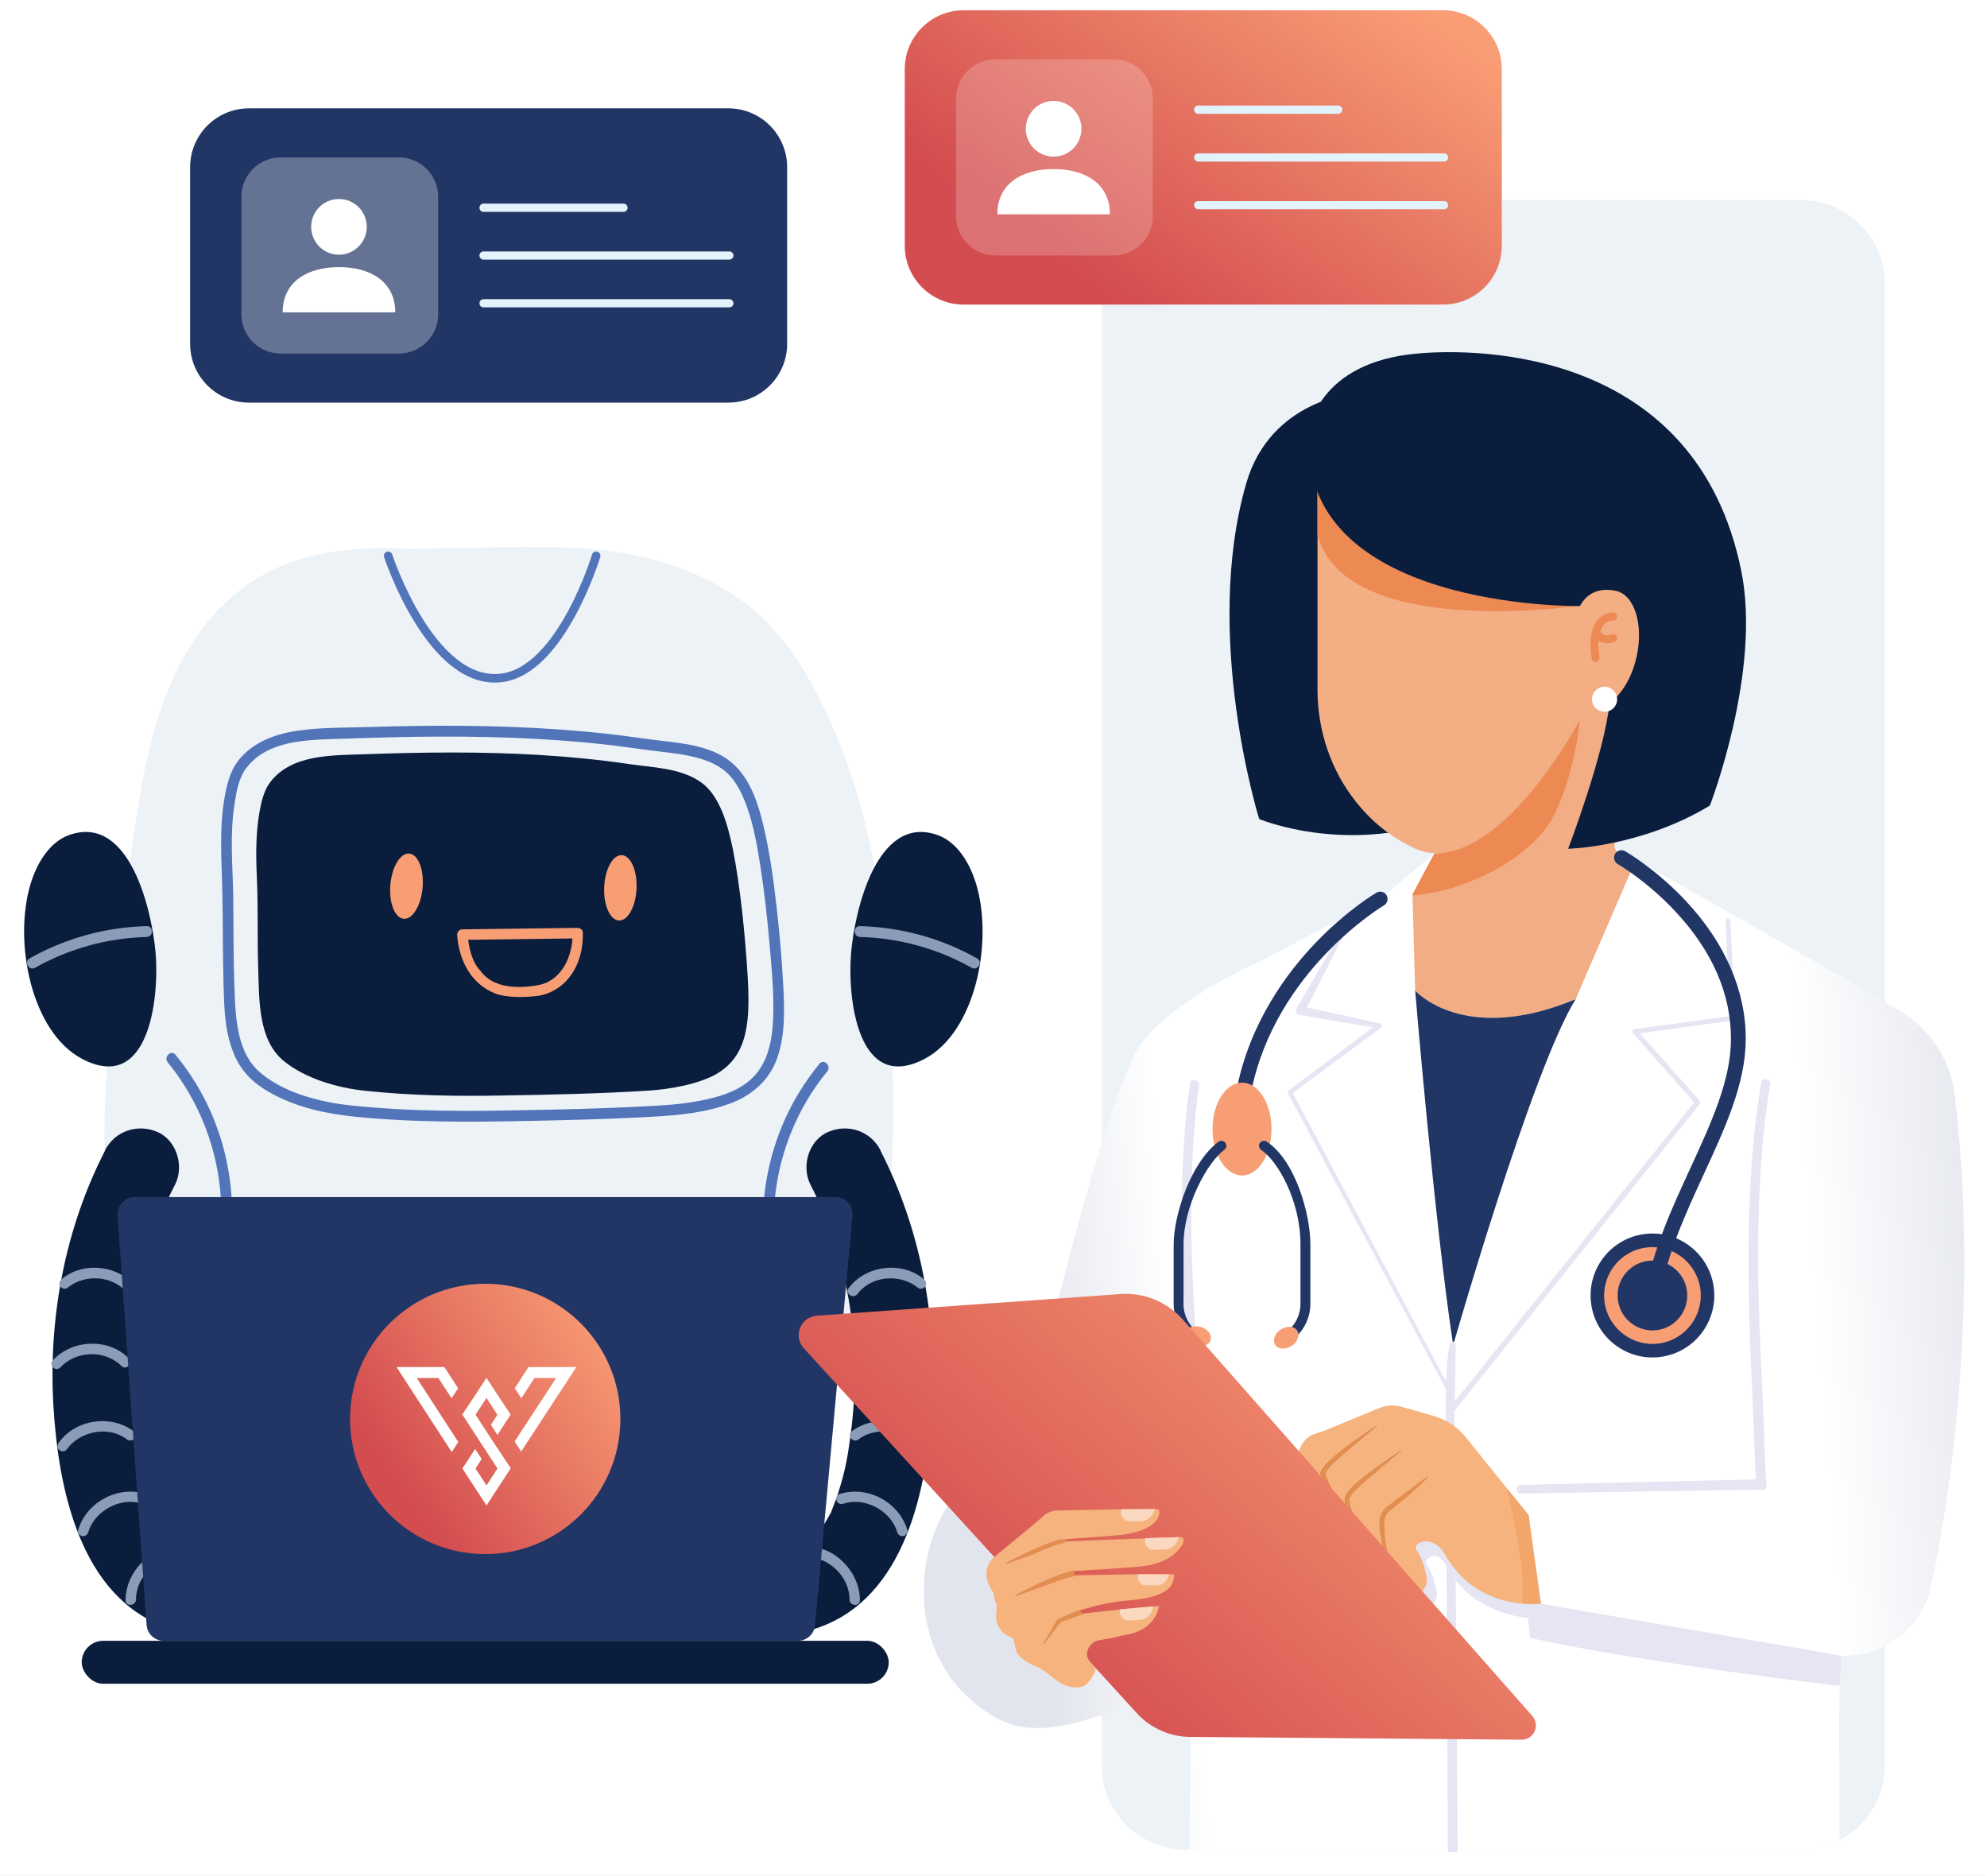
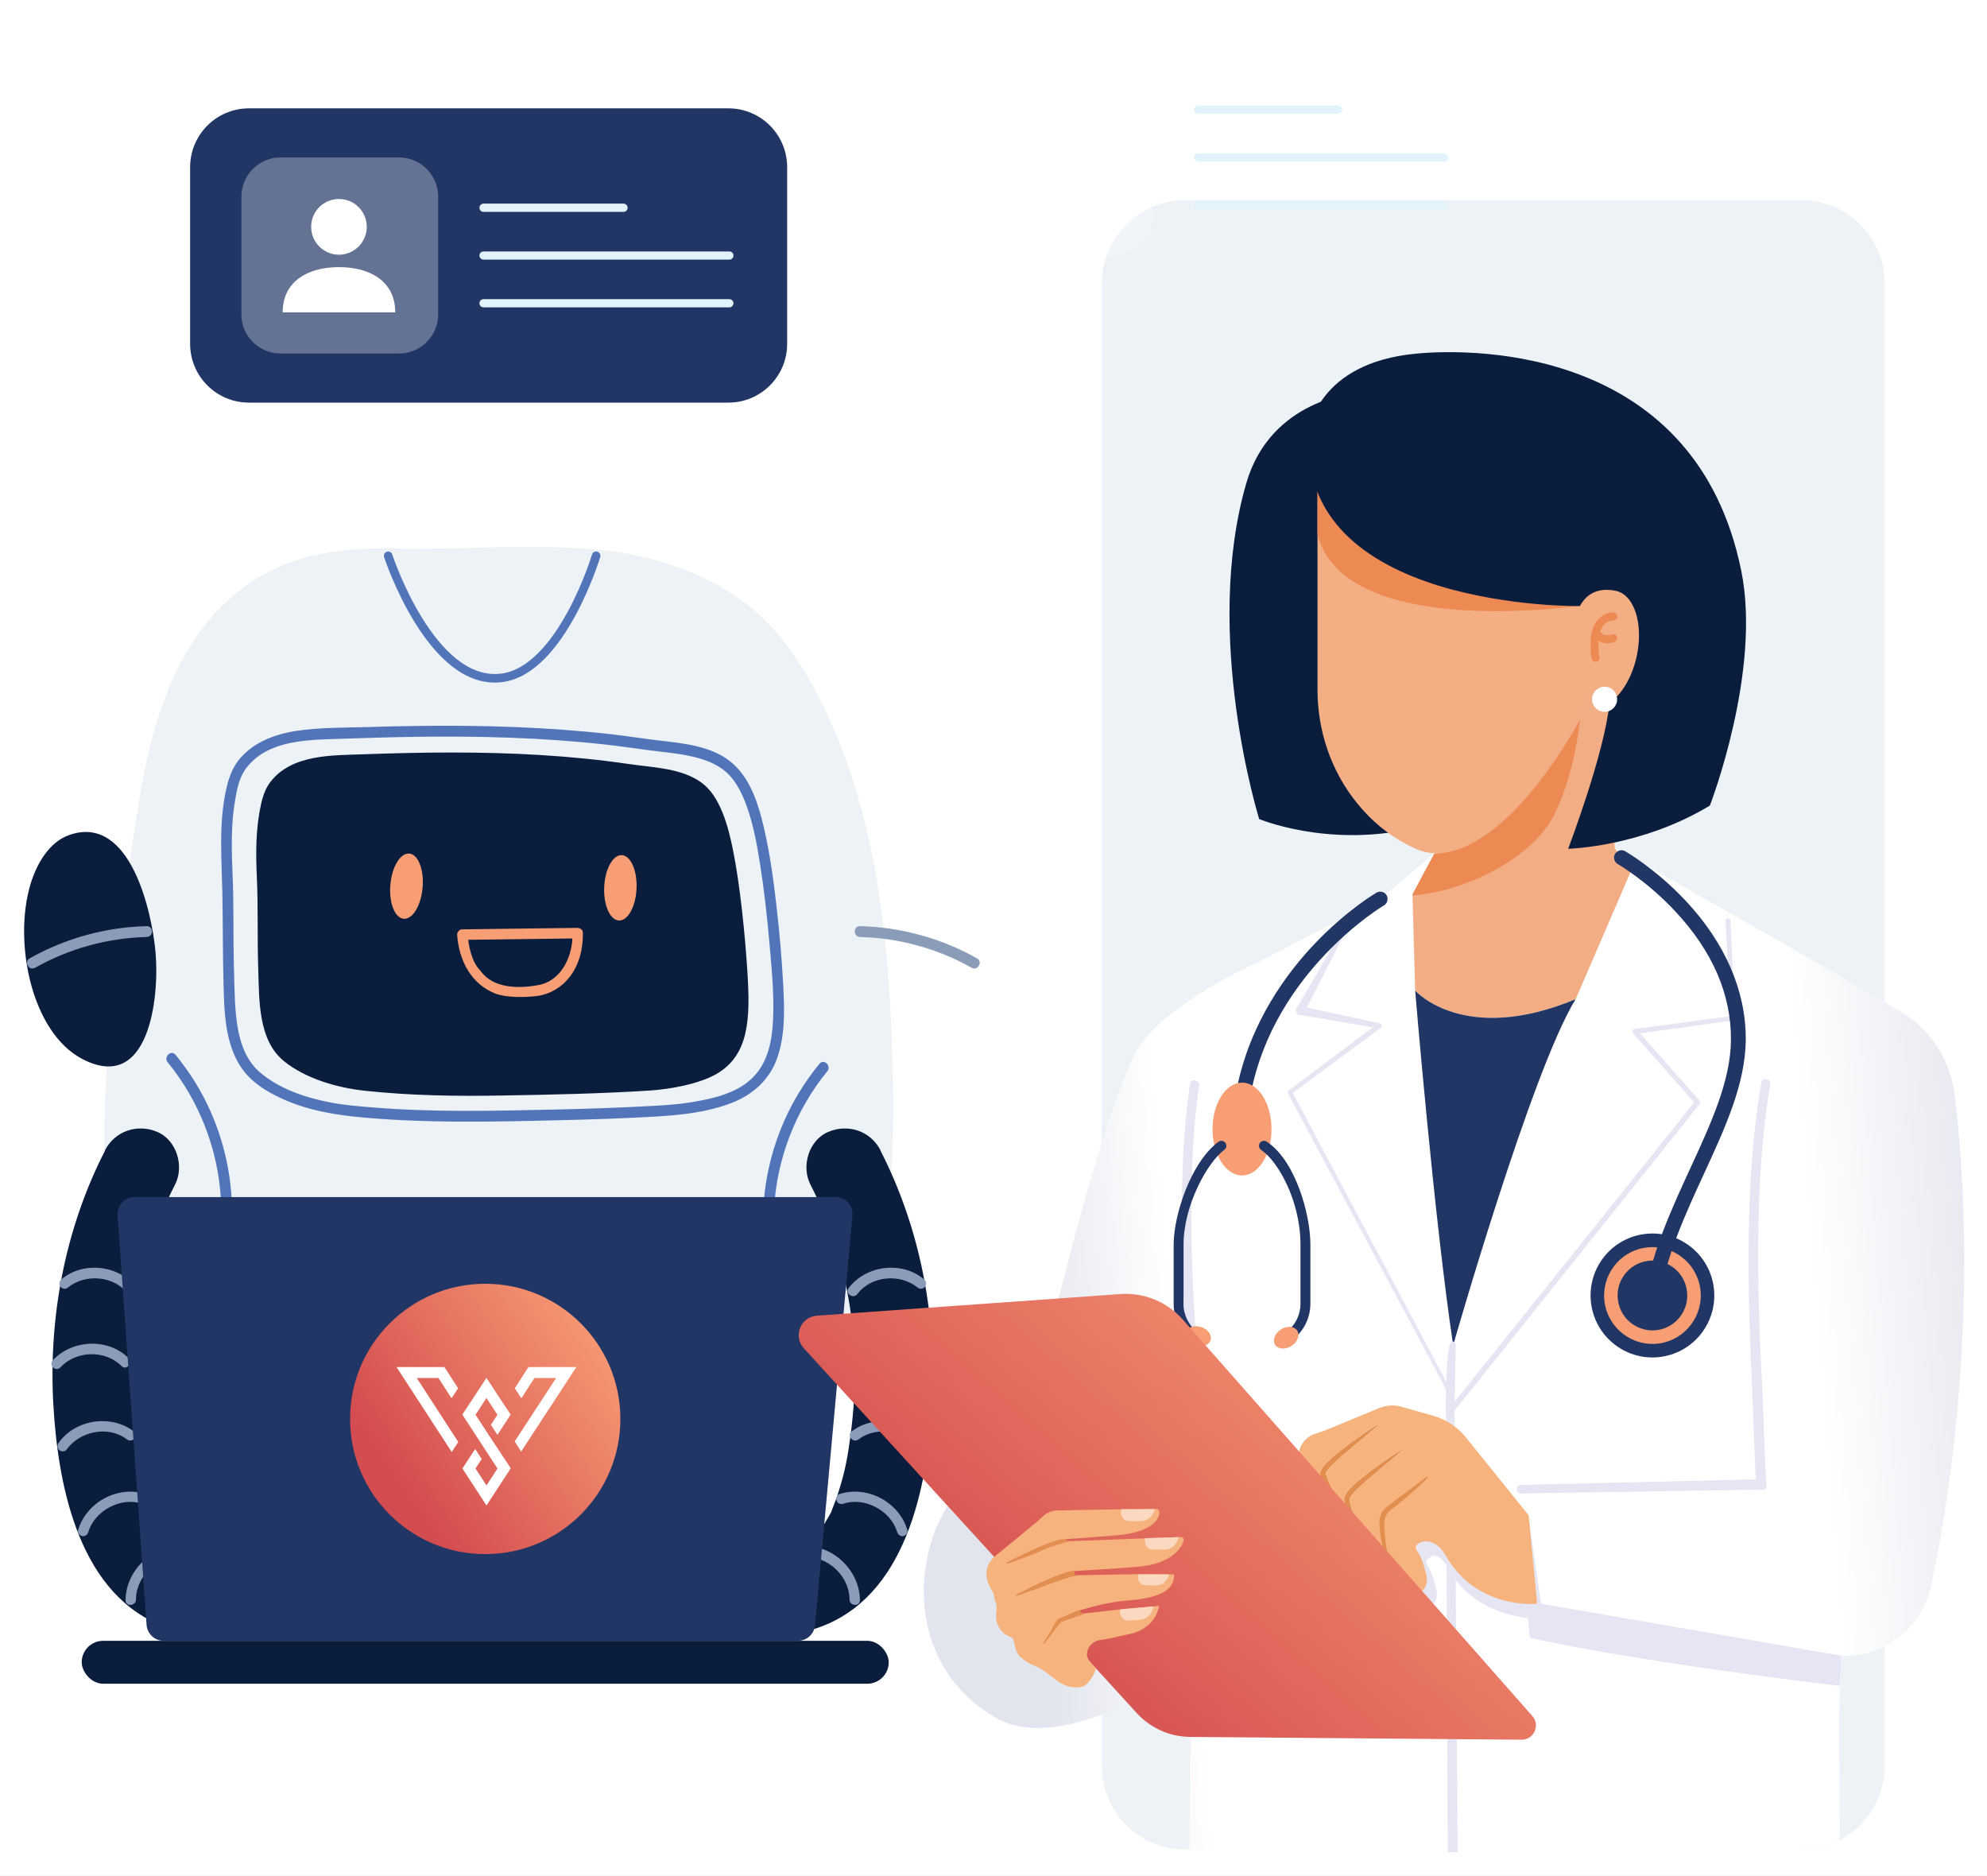
<svg xmlns="http://www.w3.org/2000/svg" width="1160" height="1095" viewBox="0 0 1160 1095" fill="none">
  <rect x="0" y="0" width="1160" height="1095" fill="#808080" stroke="none" />
  <g clip-path="url(#clip0_22_2265)">
    <rect width="1160" height="1095" fill="white" />
    <path d="M75.668 504.409C71.183 535.995 66.879 567.609 64.092 599.399C58.679 661.367 58.706 725.886 76.531 786.056C84.747 813.884 98.255 839.885 120.175 859.324C140.713 877.527 166.239 889.529 192.732 896.151C222.822 903.677 254.178 904.109 284.909 901.229C341.728 895.918 413.599 888.608 457.393 848.102C477.482 829.528 492.185 805.691 502.151 780.341C514.056 750.103 518.776 717.411 520.469 685.109C522.146 653.3 521.452 621.243 519.822 589.44C516.782 530.351 507.963 470.479 482.654 416.459C470.732 390.985 455.131 365.924 431.71 349.556C405.56 331.277 374.77 322.69 343.927 320.361C309.63 317.8 271.757 320.361 238.845 320.361C199.078 318.796 163.422 322.541 132.567 350.861C112.213 369.548 99.653 394.894 91.667 421.019C83.37 448.145 79.62 476.417 75.637 504.404L75.668 504.409Z" fill="#EDF2F7" />
    <path d="M445.595 705.56C446.868 681.659 454.002 658.212 466.444 637.761C470.025 631.864 474.06 626.224 478.415 620.912C480.979 617.76 485.544 622.152 482.98 625.304C464.525 647.842 453.485 676.3 451.927 705.378C451.726 709.425 445.389 709.637 445.595 705.56Z" fill="#5275BA" />
    <path d="M135.276 700.331C134.003 676.43 126.869 652.984 114.427 632.532C110.846 626.635 106.811 620.995 102.456 615.683C99.892 612.531 95.328 616.923 97.891 620.075C116.346 642.613 127.386 671.071 128.944 700.149C129.145 704.196 135.482 704.408 135.276 700.331Z" fill="#5275BA" />
    <path d="M152.351 469.726C149.259 483.547 149.303 497.86 149.942 511.926C150.763 529.759 150.155 547.647 150.756 565.507C151.368 583.493 150.534 607.154 165.901 619.51C178.578 629.715 197.153 635.004 212.928 636.672C240.524 639.605 266.674 639.932 293.599 639.454C322.13 638.98 350.65 638.381 379.114 636.568C390.815 635.836 407.904 632.859 418.23 626.907C437.389 615.85 438.014 594.505 436.369 567.922C435.031 546.485 432.099 516.487 427.768 495.416C425.134 482.644 420.609 464.787 409.445 456.766C397.648 448.244 381.15 448.038 367.319 445.995C350.015 443.439 332.573 441.757 315.098 440.687C281.032 438.626 246.392 439.039 212.614 440.266C194.277 440.947 170.405 440.081 157.828 456.464C155.384 459.634 153.663 463.721 152.326 469.691L152.351 469.726Z" fill="#0A1D3D" />
    <path d="M138.969 444.116C147.207 433.541 159.862 428.695 172.755 426.668C186.56 424.536 200.826 424.793 214.763 424.381C252.673 423.213 290.684 423.174 328.531 425.952C337.938 426.653 347.321 427.505 356.671 428.568C365.78 429.594 374.822 431.041 383.891 432.122C399.025 433.937 416.729 435.32 428.48 446.307C438.802 455.957 443.064 470.56 446.135 483.895C449.5 498.511 451.522 513.412 453.243 528.265C455.04 543.81 456.422 559.445 457.247 575.085C457.998 589.23 458.474 604.136 453.693 617.693C449.249 630.283 439.442 639.035 427.143 643.783C412.673 649.364 397.166 650.92 381.828 651.792C362.747 652.882 343.617 653.5 324.516 653.937C305.876 654.385 287.21 654.798 268.561 654.719C250.066 654.633 231.566 653.99 213.122 652.398C196.722 650.972 180.558 648.44 165.401 641.647C158.586 638.602 151.683 634.74 146.257 629.533C141.551 625.057 138.099 619.48 135.837 613.409C131.159 601.059 130.832 587.567 130.494 574.537C130.014 556.695 130.156 538.828 129.801 520.975C129.428 502.254 127.85 483.53 131.188 464.989C132.526 457.628 134.406 450.167 138.969 444.116C141.426 440.855 146.328 444.867 143.871 448.128C139.422 454.043 138.043 461.86 136.953 469.013C135.569 477.849 135.219 486.785 135.336 495.702C135.436 504.926 136.033 514.134 136.163 523.362C136.301 532.344 136.248 541.358 136.326 550.33C136.385 558.435 136.604 566.503 136.818 574.601C136.984 580.837 137.186 587.048 137.848 593.27C139.113 605.117 142.253 617.813 151.681 625.872C163.013 635.588 178.279 640.698 192.705 643.484C200.921 645.08 209.253 645.736 217.581 646.423C226.4 647.125 235.218 647.641 244.039 647.942C261.796 648.591 279.546 648.499 297.299 648.19C315.764 647.87 334.239 647.489 352.696 646.827C362.052 646.47 371.413 646.082 380.768 645.54C388.186 645.126 395.61 644.682 402.965 643.486C415.703 641.465 430.516 638.224 439.843 628.593C448.468 619.686 450.765 607.192 451.311 595.228C451.982 580.687 450.549 565.971 449.294 551.5C447.933 535.93 446.235 520.339 443.801 504.91C441.72 491.762 439.351 478.29 434.112 465.975C431.631 460.117 428.302 454.343 423.389 450.205C417.681 445.418 410.289 442.901 403.083 441.37C395.403 439.703 387.567 439.032 379.784 438.029C370.849 436.876 361.973 435.548 353.046 434.551C316.476 430.521 279.64 429.57 242.883 430.084C226.439 430.32 210.009 430.866 193.548 431.408C181.372 431.818 168.605 432.444 157.359 437.573C152.067 439.988 147.495 443.536 143.931 448.137C141.418 451.359 136.516 447.346 139.029 444.125L138.969 444.116Z" fill="#5275BA" />
    <path d="M226.608 324.421C226.608 324.421 251.728 401.122 293.07 395.652C327.9 391.044 348.02 324.421 348.02 324.421" stroke="#5275BA" stroke-width="5" stroke-linecap="round" />
    <path d="M48.139 618.186C87.09 638.424 93.134 582.318 90.814 555.944C88.738 532.348 76.07 474.898 40.447 487.383C28.481 491.565 21.216 504.691 17.797 516.139C7.693 549.808 18.255 602.679 48.139 618.186Z" fill="#0A1D3D" />
    <path d="M85.685 546.939C62.852 547.488 40.385 553.685 20.482 564.888C16.941 566.903 13.736 561.439 17.277 559.424C38.157 547.672 61.722 541.17 85.655 540.59C89.715 540.498 89.715 546.817 85.655 546.908L85.685 546.939Z" fill="#8A9CB7" />
-     <path d="M539.565 618.186C500.614 638.424 494.57 582.318 496.89 555.944C498.966 532.348 511.634 474.898 547.257 487.383C559.223 491.565 566.489 504.691 569.907 516.139C580.011 549.808 569.45 602.679 539.565 618.186Z" fill="#0A1D3D" />
    <path d="M502.019 546.939C524.852 547.488 547.319 553.685 567.221 564.888C570.762 566.903 573.968 561.439 570.427 559.424C549.547 547.672 525.981 541.17 502.049 540.59C497.989 540.498 497.989 546.817 502.049 546.908L502.019 546.939Z" fill="#8A9CB7" />
    <path d="M61.356 671.548C37.843 717.33 28.207 769.35 31.162 820.285C33.965 868.376 46.528 932.701 98.149 950.262C128.228 960.486 162.755 950.041 178.113 920.391C183.672 909.662 178.991 894.497 167.851 889.693C156.317 884.731 143.13 888.946 137.15 900.461C135.777 902.904 135.804 903.054 137.218 900.87C136.348 902.019 135.436 903.114 134.416 904.156C137.218 901.076 131.586 906.129 130.416 906.791C133.927 904.807 126.619 908.054 125.612 908.316C129.273 907.328 123.53 908.431 122.726 908.553C120.018 908.568 119.813 908.639 122.114 908.767C120.562 908.628 119.024 908.392 117.512 908.101C114.748 907.337 114.326 907.303 116.205 908.012C114.667 907.434 113.155 906.801 111.671 906.113C110.2 905.398 108.729 904.614 107.313 903.788C108.58 904.712 108.552 904.699 107.245 903.721C104.888 901.993 102.79 900.015 100.624 898.039C98.73 895.989 98.335 895.626 99.425 896.977C98.376 895.68 97.368 894.369 96.386 893.003C94.478 890.297 92.761 887.479 91.166 884.549C87.976 878.759 91.821 887.056 89.448 880.842C88.247 877.728 87.019 874.67 86.023 871.485C81.901 858.815 80.37 849.934 78.726 837.375C75.328 811.384 75.349 787.091 79.236 762.422C81.281 749.504 84.293 736.75 88.189 724.255C90.688 716.309 86.695 728.04 89.575 720.211C90.783 716.937 92.019 713.676 93.365 710.467C96.041 704.01 99.031 697.671 102.197 691.452C107.702 680.697 103.129 665.585 91.935 660.754C80.442 655.778 67.159 659.98 61.233 671.522L61.356 671.548Z" fill="#0A1D3D" />
    <path d="M39.364 751.741C49.705 743.186 66.701 744.566 74.778 755.333C77.129 758.469 82.273 755.036 79.895 751.887C69.986 738.649 49.071 735.805 36.029 746.615C34.76 747.679 34.175 749.419 35.145 750.887C35.979 752.152 38.096 752.805 39.378 751.714L39.364 751.741Z" fill="#8A9CB7" />
    <path d="M51.584 894.177C55.303 881.77 70.553 873.641 82.736 877.689C84.302 878.211 86.016 877.883 86.818 876.257C87.484 874.906 87.019 872.698 85.454 872.176C69.309 866.782 50.563 876.525 45.609 893.081C45.134 894.661 46.524 896.362 48.007 896.64C49.777 896.954 51.109 895.757 51.584 894.177Z" fill="#8A9CB7" />
    <path d="M79.386 933.591C79.375 920.075 91.986 908.437 105.204 908.762C106.834 908.805 108.137 906.982 108.041 905.468C107.917 903.668 106.435 902.708 104.805 902.666C88.109 902.286 73.314 917.536 73.314 934.082C73.331 938.013 79.403 937.522 79.386 933.591Z" fill="#8A9CB7" />
    <path d="M35.391 798.077C44.633 788.107 61.66 787.963 70.986 797.408C73.744 800.192 77.82 795.558 75.061 792.775C63.359 780.938 42.226 781.723 30.817 794.033C28.118 796.97 32.664 801.002 35.363 798.064L35.391 798.077Z" fill="#8A9CB7" />
    <path d="M38.909 846.122C46.658 835.199 63.495 831.987 74.096 840.196C77.179 842.588 81.28 837.973 78.169 835.568C65.139 825.491 44.157 828.261 34.338 842.082C33.371 843.427 33.25 845.252 34.573 846.41C35.706 847.406 37.928 847.495 38.882 846.109L38.909 846.122Z" fill="#8A9CB7" />
    <path d="M513.967 671.548C537.48 717.33 547.116 769.35 544.161 820.285C541.359 868.376 528.796 932.701 477.175 950.262C447.095 960.486 412.568 950.041 397.21 920.391C391.651 909.662 396.333 894.497 407.472 889.693C419.006 884.731 432.193 888.946 438.174 900.461C439.547 902.904 439.519 903.054 438.105 900.87C438.976 902.019 439.887 903.114 440.907 904.156C438.105 901.076 443.737 906.129 444.907 906.791C441.396 904.807 448.704 908.054 449.711 908.316C446.05 907.328 451.794 908.431 452.597 908.553C455.306 908.568 455.51 908.639 453.209 908.767C454.761 908.628 456.3 908.392 457.811 908.101C460.575 907.337 460.997 907.303 459.118 908.012C460.657 907.434 462.168 906.801 463.652 906.113C465.123 905.398 466.594 904.614 468.01 903.788C466.744 904.712 466.771 904.699 468.079 903.721C470.435 901.993 472.533 900.015 474.699 898.039C476.593 895.989 476.988 895.626 475.898 896.977C476.947 895.68 477.956 894.369 478.937 893.003C480.845 890.297 482.562 887.479 484.158 884.549C487.348 878.759 483.502 887.056 485.876 880.842C487.076 877.728 488.304 874.67 489.3 871.485C493.422 858.815 494.954 849.934 496.598 837.375C499.995 811.384 499.974 787.091 496.087 762.422C494.042 749.504 491.031 736.75 487.134 724.255C484.636 716.309 488.628 728.04 485.749 720.211C484.54 716.937 483.304 713.676 481.959 710.467C479.282 704.01 476.293 697.671 473.126 691.452C467.622 680.697 472.194 665.585 483.388 660.754C494.881 655.778 508.164 659.98 514.09 671.522L513.967 671.548Z" fill="#0A1D3D" />
    <path d="M535.958 751.741C525.618 743.186 508.621 744.566 500.544 755.333C498.194 758.469 493.05 755.036 495.428 751.887C505.336 738.649 526.252 735.805 539.294 746.615C540.562 747.679 541.148 749.419 540.177 750.887C539.344 752.152 537.227 752.805 535.945 751.714L535.958 751.741Z" fill="#8A9CB7" />
    <path d="M523.739 894.177C520.02 881.77 504.771 873.641 492.587 877.689C491.021 878.211 489.307 877.883 488.505 876.257C487.84 874.906 488.304 872.698 489.87 872.176C506.015 866.782 524.76 876.525 529.714 893.081C530.189 894.661 528.8 896.362 527.316 896.64C525.547 896.954 524.214 895.757 523.739 894.177Z" fill="#8A9CB7" />
    <path d="M495.936 933.591C495.948 920.075 483.337 908.437 470.118 908.762C468.488 908.805 467.185 906.982 467.282 905.468C467.405 903.668 468.887 902.708 470.517 902.666C487.214 902.286 502.009 917.536 502.008 934.082C501.991 938.013 495.919 937.522 495.936 933.591Z" fill="#8A9CB7" />
    <path d="M539.933 798.077C530.691 788.107 513.664 787.963 504.337 797.408C501.579 800.192 497.504 795.558 500.262 792.775C511.964 780.938 533.097 781.723 544.507 794.033C547.205 796.97 542.659 801.002 539.96 798.064L539.933 798.077Z" fill="#8A9CB7" />
    <path d="M536.414 846.122C528.665 835.199 511.828 831.987 501.227 840.196C498.143 842.588 494.043 837.973 497.154 835.568C510.183 825.491 531.165 828.261 540.985 842.082C541.952 843.427 542.073 845.252 540.75 846.41C539.617 847.406 537.394 847.495 536.441 846.109L536.414 846.122Z" fill="#8A9CB7" />
    <path d="M246.734 517.886C245.895 528.382 240.977 536.642 235.777 536.307C230.576 535.972 227.023 527.177 227.874 516.652C228.713 506.157 233.631 497.896 238.831 498.231C244.031 498.566 247.585 507.362 246.734 517.886Z" fill="#F79E75" />
    <path d="M371.615 518.44C371.221 528.959 366.658 537.42 361.447 537.31C356.237 537.2 352.313 528.568 352.717 518.021C353.111 507.502 357.674 499.04 362.885 499.151C368.095 499.261 372.019 507.892 371.615 518.44Z" fill="#F79E75" />
    <path d="M266.896 545.912C268.046 561.331 275.56 574.739 289.309 579.995C295.679 582.423 306.676 582.236 313.521 581.361C320.996 580.393 327.833 576.361 332.501 570.347C338.258 562.935 340.466 553.52 340.274 544.306C340.227 542.518 338.441 541.593 336.93 541.615C329.319 541.719 321.742 541.797 314.131 541.901C302.083 542.055 290.036 542.21 277.989 542.365C275.183 542.411 272.383 542.427 269.607 542.478C267.972 542.513 266.744 544.39 266.896 545.912C267.093 547.723 268.605 548.637 270.24 548.602C277.851 548.499 285.428 548.421 293.039 548.317C305.087 548.162 317.134 548.008 329.182 547.853C331.987 547.807 334.788 547.791 337.563 547.74C336.447 546.854 335.335 545.936 334.219 545.05C334.48 557.805 328.013 572.421 314.373 574.991C302.828 577.158 287.827 577.055 280.478 566.628C275.416 561.649 273.48 552.308 272.956 545.137C272.676 541.19 266.591 541.93 266.901 545.882L266.896 545.912Z" fill="#F79E75" />
    <path d="M68.638 709.448C68.228 703.661 72.812 698.741 78.614 698.741H487.702C493.584 698.741 498.196 703.793 497.66 709.651L475.806 948.665C475.335 953.814 471.017 957.755 465.847 957.755H95.549C90.3 957.755 85.945 953.697 85.574 948.461L68.638 709.448Z" fill="#223665" />
    <circle cx="283.269" cy="828.248" r="78.897" fill="url(#paint0_linear_22_2265)" />
    <path fill-rule="evenodd" clip-rule="evenodd" d="M259.437 797.952L267.461 810.356C266.184 812.298 264.902 814.241 263.611 816.175L255.95 804.344H243.297L267.544 841.691L263.725 847.549L231.484 797.952H259.437ZM281.216 851.644L277.397 845.781L274.356 850.445L269.959 857.187L284.017 878.761L298.179 857.03C291.305 846.814 284.585 836.489 277.861 826.172L277.616 825.796L284.012 815.978L290.395 825.826L286.572 831.689L290.391 837.552L298.118 825.695C293.34 818.594 288.676 811.428 284.008 804.257C279.34 811.423 274.671 818.585 269.902 825.682C276.666 836.06 283.426 846.433 290.185 856.811L290.43 857.187L284.012 867.036L277.594 857.187L281.208 851.64L281.216 851.644ZM308.535 797.952L300.515 810.356C301.793 812.298 303.075 814.241 304.365 816.175L312.026 804.344H324.679L300.449 841.397L304.269 847.256L336.487 797.952H308.535Z" fill="white" />
    <rect x="47.701" y="957.755" width="471.136" height="25.058" rx="12.529" fill="#0A1D3D" />
    <path d="M1051.47 116.774H692.026C665.063 116.774 643.211 138.625 643.211 165.644V1030.7C643.211 1057.72 665.063 1079.63 692.026 1079.63H1051.47C1078.44 1079.63 1100.29 1057.72 1100.29 1030.7V165.644C1100.29 138.625 1078.44 116.774 1051.47 116.774Z" fill="#EDF2F7" />
    <path d="M791.17 229.456C791.17 229.456 741.794 232.994 727.582 282.033C701.743 371.123 735.109 478.076 735.109 478.076C735.109 478.076 774.149 494.478 823.076 483.918C872.002 473.358 791.17 229.456 791.17 229.456Z" fill="#0A1D3D" />
    <path d="M929.017 269.451V411.174C929.017 411.174 882.619 498.467 838.86 498.073C834.535 498.073 830.21 497.175 825.941 495.209C811.279 488.524 800.213 478.75 791.956 468.47C776.958 449.821 769.15 426.453 769.15 402.58V267.99L929.017 269.451Z" fill="#F3AE84" />
    <path d="M942.275 402.973H927.557C923.513 410.725 904.021 454.539 879.698 478.413C866.498 490.658 852.005 499.534 837.737 499.421L813.695 533.687L812.291 559.695C810.943 584.298 830.491 604.914 855.038 604.914H898.123C918.626 604.914 936.264 590.365 940.14 570.199L952.049 508.69L942.612 494.815L942.275 402.973Z" fill="#F2AD84" />
    <path d="M922.332 420.218C920.479 437.968 915.535 458.921 907.447 475.323C893.909 502.848 850.431 522.115 821.615 522.789L837.343 498.129C881.158 498.523 922.332 420.218 922.332 420.218Z" fill="#ED8953" />
    <path d="M769.15 312.142C786.058 375.786 929.411 352.642 929.411 352.642L769.15 282.314V312.142Z" fill="#ED8953" />
    <path d="M826.671 206.425C769.207 211.817 764.376 250.745 764.376 250.745C754.939 356.35 922.333 353.766 922.333 353.766L936.208 351.575C948.903 366.966 941.207 393.761 939.635 410.275C936.77 439.654 915.48 495.433 915.48 495.433C915.48 495.433 958.059 494.535 998.223 470.212C998.223 470.212 1028.5 392.019 1016.54 333.206C990.359 204.234 864.139 202.886 826.671 206.425Z" fill="#0A1D3D" />
    <path d="M955.474 383.2C952.497 396.738 945.363 407.467 937.612 411.455C934.578 412.972 931.489 413.533 928.512 412.915C928.474 412.878 928.437 412.859 928.399 412.859L922.333 353.766C928.118 342.98 938.342 343.823 943.397 344.89C954.182 347.249 959.575 364.382 955.474 383.2Z" fill="#F3AE84" />
    <path d="M931.545 386.346C930.421 386.346 929.466 385.559 929.242 384.436C929.129 383.874 926.489 369.887 932.331 362.304C934.578 359.327 937.724 357.754 941.656 357.473C942.892 357.361 944.015 358.372 944.127 359.664C944.184 360.956 943.229 362.023 941.937 362.135C939.353 362.304 937.387 363.259 935.982 365.112C931.432 371.011 933.735 383.425 933.792 383.537C934.016 384.829 933.23 386.009 931.938 386.289C931.788 386.327 931.657 386.346 931.545 386.346Z" fill="#ED8953" />
    <path d="M938.286 375.504C933.736 375.504 930.758 372.303 929.635 370.112C929.073 368.988 929.523 367.584 930.646 367.022C931.769 366.461 933.174 366.91 933.736 368.033C934.129 368.708 936.263 372.19 940.926 370.28C942.105 369.775 943.453 370.393 943.959 371.572C944.408 372.752 943.847 374.1 942.667 374.549C941.094 375.224 939.634 375.504 938.286 375.504Z" fill="#ED8953" />
    <path d="M944.071 408.197C944.071 412.241 940.813 415.499 936.769 415.499C932.724 415.499 929.41 412.241 929.41 408.197C929.41 404.153 932.724 400.838 936.769 400.838C940.813 400.838 944.071 404.153 944.071 408.197Z" fill="white" />
    <path d="M1141.18 639.517C1141.14 639.367 1141.11 639.198 1141.07 639.011C1140.99 638.374 1140.92 637.738 1140.84 637.101C1140.81 636.951 1140.79 636.802 1140.79 636.652C1137.47 615.419 1123.88 597.106 1104.73 587.782V587.725C1096.24 581.603 942.611 494.816 942.611 494.816L952.048 508.69L919.861 583.232C854.476 610.419 826.165 578.232 826.165 578.232L824.592 522.003L837.343 498.13C823.525 509.758 805.774 524.756 805.774 524.756L735.615 561.043V560.987C735.615 560.987 723.987 566.155 709.775 574.356L703.821 577.502C703.783 577.652 703.765 577.802 703.765 577.951C687.138 588.175 668.881 601.825 662.085 615.924C643.66 653.953 619.506 752.311 619.506 752.311C619.506 752.311 591.026 844.435 563.164 867.69C535.303 891.002 521.428 967.621 581.14 1002.56C609.226 1019.02 654.894 999.584 695.395 974.362C694.777 1036.1 694.44 1079.57 694.44 1079.63H1051.47C1059.56 1079.63 1067.2 1077.61 1073.94 1074.12L1073.66 1003.23C1073.83 990.652 1074.22 978.407 1074.9 966.442C1075.05 966.442 1075.22 966.442 1075.4 966.442C1101.13 967.341 1123.88 948.747 1127.92 922.796C1127.92 922.796 1159.04 789.273 1141.18 639.517Z" fill="url(#paint1_linear_22_2265)" />
    <path d="M693.43 708.89C693.43 683.444 694.497 657.941 698.036 632.945C697.587 632.832 697.138 632.72 696.744 632.551C693.093 657.66 691.97 683.331 691.914 708.834C691.801 741.021 693.655 773.152 696.126 805.17C697.306 820.168 699.104 829.493 700.508 844.435C701.145 844.397 701.8 844.36 702.474 844.322C701.07 829.324 699.216 820 697.98 805.002C695.396 773.039 693.486 740.965 693.43 708.89Z" fill="#E5E5F3" stroke="#E5E5F3" stroke-width="4" stroke-linejoin="round" />
    <path d="M1010.19 537.395L1012.88 594.242C1012.94 594.972 1012.43 595.59 1011.76 595.646L954.689 603.567L955.588 601.095L992.213 642.438C992.718 643 992.718 643.842 992.269 644.404L848.523 824.269C847.961 824.999 846.95 825.112 846.22 824.55C845.546 823.932 845.377 822.921 845.995 822.191L989.853 642.494L989.91 644.46L953.341 603.117C952.836 602.499 952.892 601.544 953.51 600.983C953.734 600.758 954.015 600.646 954.296 600.646L1011.37 593.006L1010.19 594.41L1007.38 537.507C1007.32 536.721 1007.94 536.047 1008.73 536.047C1009.51 535.991 1010.19 536.609 1010.19 537.395Z" fill="#E5E5F3" />
    <path d="M786.677 541.552L761.399 591.096L759.658 587.389L805.438 597.332C806.281 597.5 806.787 598.287 806.618 599.073C806.506 599.466 806.337 599.747 806.056 599.972L753.816 638.675L754.209 636.99L846.557 810.788C846.838 811.35 846.669 811.968 846.108 812.248C845.602 812.529 844.928 812.361 844.647 811.799L751.906 638.225C751.569 637.664 751.737 636.933 752.299 636.54L804.259 597.556L804.877 600.253L758.647 592.388C757.298 592.164 756.4 590.872 756.624 589.524C756.681 589.243 756.793 588.906 756.905 588.681L784.823 540.541C785.104 540.035 785.778 539.867 786.284 540.204C786.733 540.485 786.901 541.046 786.677 541.552Z" fill="#E5E5F3" />
    <path d="M919.862 583.232C894.36 624.294 848.354 785.229 848.354 785.229C837.288 711.98 826.166 578.232 826.166 578.232C826.166 578.232 854.477 610.419 919.862 583.232Z" fill="#223665" />
    <path d="M847.624 822.696L848.354 785.229C848.354 782.252 845.377 789.049 845.601 822.865L846.725 1079.63H849.421L847.624 822.696Z" fill="#E5E5F3" stroke="#E5E5F3" stroke-width="3" />
    <path d="M1074.9 966.442L899.64 936.109L892.618 886.733C889.809 886.621 891.495 886.621 888.798 886.733L862.566 849.491C857.566 842.413 850.432 837.301 842.287 834.886L827.121 830.448V929.2C827.739 929.537 828.637 930.267 829.929 931.784C833.075 935.547 831.446 939.704 831.446 939.704C831.446 939.704 831.951 939.648 832.794 939.367C837.176 938.019 839.591 933.188 838.636 928.582C838.355 927.29 838.018 925.773 837.569 924.201C837.419 923.601 837.269 923.002 837.119 922.403C837.082 922.291 837.044 922.197 837.007 922.122C836.857 921.56 836.689 920.999 836.501 920.437C836.127 919.426 835.715 918.415 835.266 917.404C834.872 916.392 833.917 914.82 833.075 913.471C832.288 912.18 832.569 910.438 833.861 909.596C836.951 907.405 840.434 906.618 845.601 915.943C857.566 937.57 880.541 943.243 892 944.423L893.18 956.05C959.688 970.768 1073.94 984.081 1073.94 984.081C1073.94 984.081 1074.11 982.452 1074.34 979.812C1074.51 975.262 1074.9 966.442 1074.9 966.442Z" fill="#E5E5F3" />
    <path d="M793.132 895.103C793.094 895.066 793.057 895.009 793.02 894.935C793.319 895.384 793.581 895.815 793.806 896.227C793.806 896.189 793.806 896.17 793.806 896.17C793.581 895.796 793.357 895.44 793.132 895.103Z" fill="#F6B37D" />
    <path d="M793.693 892.463C793.282 891.489 792.87 890.516 792.458 889.542L792.402 889.374L790.885 885.61C790.379 884.262 789.874 882.97 789.424 881.678C788.975 880.33 788.638 879.038 788.357 877.858C788.076 876.622 787.964 875.386 788.076 874.656C788.132 874.6 788.076 874.6 788.189 874.375C788.245 874.263 788.245 874.207 788.301 874.095L788.526 873.757C788.638 873.533 788.806 873.308 788.975 873.027C789.143 872.803 789.312 872.578 789.537 872.297C789.911 871.81 790.323 871.323 790.772 870.837C791.184 870.425 791.615 870.013 792.064 869.601C792.139 869.526 792.214 869.451 792.289 869.376C794.255 867.41 796.334 865.5 798.524 863.646C800.715 861.737 802.906 859.883 805.153 858.029C809.59 854.322 814.14 850.614 818.522 846.738L818.297 846.345L818.185 846.121C813.242 849.304 808.411 852.599 803.692 856.007C802.644 856.756 801.595 857.524 800.547 858.31C797.289 860.782 794.031 863.309 790.997 866.062C790.66 866.399 790.342 866.717 790.042 867.017C788.975 868.028 787.908 869.039 787.009 870.219C786.747 870.481 786.503 870.762 786.279 871.061C786.11 871.398 785.885 871.679 785.661 872.016L785.38 872.522C785.268 872.69 785.211 872.859 785.155 873.027C784.931 873.364 784.874 873.757 784.762 874.151C784.593 875.667 784.818 877.184 785.155 878.644C785.492 880.049 785.998 881.453 786.56 882.801C787.009 883.85 787.477 884.88 787.964 885.891C787.346 884.936 786.728 883.925 786.11 882.97L782.571 877.184C781.392 875.218 780.268 873.364 779.201 871.454C778.077 869.545 777.123 867.691 776.224 865.893C775.381 864.152 774.314 861.287 774.089 860.22C774.145 860.164 774.033 860.108 774.089 859.77C774.145 859.658 774.145 859.602 774.202 859.49L774.37 859.153C774.482 858.928 774.707 858.703 774.876 858.479C775.044 858.198 775.213 857.973 775.437 857.692C776.224 856.737 777.179 855.726 778.134 854.771C780.1 852.805 782.234 850.895 784.425 849.041C786.616 847.188 788.806 845.278 791.053 843.424C795.491 839.717 799.985 836.009 804.422 832.134L804.029 831.516C799.123 834.699 794.293 837.994 789.537 841.402C784.818 844.829 780.156 848.367 775.887 852.412C774.819 853.423 773.808 854.49 772.853 855.614C772.629 855.913 772.404 856.213 772.179 856.512C771.955 856.793 771.73 857.074 771.561 857.411L771.281 857.917C771.168 858.085 771.112 858.254 771 858.422C770.831 858.759 770.494 859.714 770.663 860.557C771.168 862.804 772.123 864.995 773.134 867.073C774.202 869.207 775.381 871.23 776.617 873.196C777.478 874.544 778.358 875.892 779.257 877.24C780.942 879.749 782.684 882.221 784.481 884.655C785.754 886.378 787.065 888.082 788.413 889.767C789.125 890.703 789.855 891.639 790.604 892.575C790.641 892.613 790.66 892.632 790.66 892.632C791.84 893.811 792.626 894.598 793.019 894.935C793.057 895.009 793.094 895.066 793.132 895.103C793.356 895.44 793.581 895.796 793.806 896.17C793.806 896.17 793.806 896.189 793.806 896.227C794.817 897.294 795.435 897.968 795.435 897.968L795.716 897.743C795.042 895.946 794.368 894.204 793.693 892.463Z" fill="#E18E4F" />
    <path d="M823.858 923.246C820.6 919.483 819.701 920.494 819.701 920.494L818.297 921.954L825.431 931.167C825.431 931.167 827.116 927.01 823.858 923.246Z" fill="#FBD9C1" />
    <path d="M857.338 840.953C852.226 833.875 844.923 828.763 836.554 826.348L816.893 820.787C812.849 819.888 808.636 820.45 804.872 822.022L773.584 834.942L765.945 837.582C758.137 841.571 755.553 851.513 760.552 858.759L774.37 879.038C776.056 881.453 778.977 885.385 780.718 887.801C782.104 889.748 783.47 891.677 784.819 893.587L787.796 897.35C789.762 897.687 790.773 891.789 788.807 890.16C787.496 888.475 786.185 886.771 784.875 885.048C783.133 882.633 778.471 875.443 778.19 875.611C777.685 874.825 777.123 874.038 776.617 873.196C775.382 871.23 774.202 869.207 773.135 867.073C772.124 864.995 771.169 862.804 770.663 860.557C770.495 859.714 770.832 858.759 771 858.422C771.112 858.254 771.169 858.085 771.281 857.917L771.562 857.411C771.73 857.074 771.955 856.793 772.18 856.513C772.404 856.213 772.629 855.913 772.854 855.614C774.707 853.367 776.842 851.513 779.033 849.659C782.291 846.907 785.605 844.267 789.032 841.795C793.937 838.238 798.937 834.811 804.03 831.516L804.423 832.134C799.985 836.009 795.491 839.717 791.054 843.424C788.807 845.278 786.616 847.188 784.425 849.041C782.235 850.895 780.1 852.805 778.134 854.771C777.179 855.726 776.224 856.737 775.438 857.692C775.213 857.973 775.045 858.198 774.876 858.479C774.707 858.703 774.483 858.928 774.37 859.153L774.202 859.49C774.146 859.602 774.146 859.658 774.09 859.77C774.033 860.108 774.146 860.164 774.09 860.22C774.314 861.287 775.382 864.152 776.28 865.893C777.123 867.691 778.078 869.545 779.201 871.454C780.269 873.364 781.392 875.218 782.572 877.184L786.111 882.97C786.728 883.925 787.346 884.936 787.964 885.891C787.477 884.88 787.009 883.85 786.56 882.801C785.998 881.453 785.493 880.049 785.156 878.645C784.819 877.184 784.594 875.667 784.762 874.151C784.875 873.757 784.931 873.364 785.156 873.027C785.212 872.859 785.268 872.69 785.38 872.522L785.661 872.016C785.886 871.679 786.111 871.398 786.279 871.061C786.504 870.762 786.747 870.481 787.009 870.219C787.908 869.039 788.975 868.028 790.043 867.017C790.342 866.717 790.642 866.418 790.941 866.118C792.907 864.32 794.93 862.579 797.008 861.006C799.218 859.284 801.446 857.617 803.693 856.007C808.411 852.599 813.242 849.304 818.185 846.121L818.298 846.345L818.522 846.738C814.141 850.614 809.591 854.322 805.153 858.029C802.906 859.883 800.715 861.737 798.525 863.646C796.334 865.5 794.256 867.41 792.29 869.376C792.215 869.451 792.14 869.526 792.065 869.601C791.615 870.013 791.185 870.425 790.773 870.837C790.324 871.323 789.912 871.81 789.537 872.297C789.312 872.578 789.144 872.803 788.975 873.027C788.807 873.308 788.638 873.533 788.526 873.758L788.301 874.095C788.245 874.207 788.245 874.263 788.189 874.375C788.077 874.6 788.133 874.6 788.077 874.656C787.964 875.386 788.077 876.622 788.357 877.858C788.638 879.038 788.975 880.33 789.425 881.678C789.874 882.97 790.38 884.262 790.885 885.554L792.402 889.374L792.458 889.542C792.87 890.516 793.282 891.489 793.694 892.463C794.368 894.204 795.042 895.946 795.716 897.743L795.435 897.968C795.435 897.968 805.209 908.865 809.815 910.326C809.647 909.82 810.49 911.393 811.501 912.854C813.186 915.269 815.826 918.752 818.298 921.954L819.758 920.493C819.758 920.493 820.601 919.482 823.859 923.246C827.117 927.009 825.431 931.166 825.431 931.166C825.431 931.166 825.993 931.11 826.836 930.829C831.273 929.481 833.801 924.65 832.79 920.044C832.509 918.752 832.172 917.235 831.723 915.662C831.573 915.063 831.405 914.464 831.217 913.865C831.18 913.752 831.161 913.659 831.161 913.584C830.974 913.022 830.787 912.461 830.599 911.899C830.225 910.888 829.813 909.877 829.364 908.865C828.914 907.911 827.959 906.282 827.117 904.933C826.274 903.641 826.611 901.9 827.903 901.057C831.105 898.867 838.52 898.361 843.744 907.63C862.168 940.154 897.389 936.109 897.389 936.109L892.389 884.43L857.338 840.953Z" fill="#F6B37D" />
    <path d="M810.601 910.27C810.151 907.686 809.646 905.158 809.253 902.631C809.215 902.368 809.178 902.106 809.14 901.844C809.103 901.507 809.047 901.151 808.972 900.777C808.934 900.14 808.86 899.504 808.747 898.867C808.579 897.631 808.466 896.395 808.41 895.16C808.298 894.373 808.298 893.587 808.242 892.8C808.242 892.351 808.185 891.902 808.185 891.452L808.129 889.598V889.205V889.093C808.129 888.943 808.129 888.812 808.129 888.7C808.129 888.438 808.129 888.194 808.129 887.969C808.242 886.958 808.522 886.003 808.916 885.105C809.178 884.543 809.477 884 809.814 883.476C809.964 883.288 810.114 883.12 810.264 882.97C810.339 882.82 810.432 882.689 810.545 882.577C810.732 882.39 810.938 882.202 811.163 882.015C811.312 881.865 811.481 881.716 811.668 881.566L813.241 880.386L816.218 877.971C817.229 877.128 818.24 876.342 819.251 875.499L821.555 873.589L822.172 873.027C823.034 872.278 823.895 871.529 824.756 870.781C827.79 868.084 830.767 865.332 833.632 862.411L833.182 861.849L828.745 865.163L820.768 871.118L816.274 874.488L814.589 875.78L811.5 878.083L811.163 878.364L809.927 879.263C809.421 879.656 808.916 880.105 808.466 880.555C808.429 880.629 808.391 880.686 808.354 880.723C807.006 882.127 806.051 883.869 805.602 885.779C805.489 886.078 805.414 886.397 805.377 886.734C805.302 887.071 805.264 887.408 805.264 887.745C805.227 888.419 805.227 889.074 805.264 889.711C805.302 890.347 805.339 891.003 805.377 891.677C805.414 892.201 805.47 892.744 805.545 893.306C805.62 894.055 805.714 894.804 805.826 895.553C806.332 899.092 807.174 902.574 808.298 905.945C808.747 907.405 809.253 908.847 809.814 910.27C809.852 910.345 809.889 910.438 809.927 910.551L810.264 910.382L810.601 910.27Z" fill="#E18E4F" />
-     <path d="M892.389 884.431L879.75 868.758C879.75 868.758 885.48 895.216 887.839 910.551C889.524 921.505 888.906 936.053 888.906 936.053C894.018 936.446 899.635 936.109 899.635 936.109L892.389 884.431Z" fill="#F3A669" />
    <path d="M780.493 880.779C779.37 881.172 777.348 881.79 776.056 883.475C777.46 885.329 782.459 892.463 783.583 893.923L785.83 896.732C787.627 896.844 787.683 891.508 787.627 890.553C786.541 889.279 785.455 887.969 784.369 886.621C782.909 884.767 781.898 882.745 780.493 880.779Z" fill="#FBD9C1" />
    <path d="M1024.74 707.991C1025.47 682.601 1027.26 657.155 1031.53 632.271C1031.14 632.102 1030.69 631.99 1030.3 631.821C1025.91 656.818 1024 682.433 1023.22 707.935C1022.21 740.066 1023.11 772.253 1024.62 804.384C1025.41 819.382 1026.31 852.749 1027.26 867.69C1027.94 867.69 1028.59 867.672 1029.23 867.634C1028.27 852.636 1027.26 819.27 1026.48 804.272C1024.85 772.197 1023.84 740.066 1024.74 707.991Z" fill="#E5E5F3" stroke="#E5E5F3" stroke-width="4" stroke-linejoin="round" />
    <path d="M1029.23 867.466L887.572 869.769L887.516 868.758L1029.23 865.443V867.466Z" fill="#E5E5F3" stroke="#E5E5F3" stroke-width="4" stroke-linejoin="round" />
    <path d="M726.122 641.258C725.86 641.258 725.579 641.239 725.279 641.202C722.976 640.752 721.403 638.449 721.909 636.146C729.604 596.769 751.399 567.615 768.307 550.033C786.62 531.047 802.91 521.441 803.584 521.048C805.662 519.869 808.302 520.543 809.482 522.565C810.662 524.643 809.988 527.283 807.965 528.463C807.291 528.856 744.322 566.492 730.335 637.775C729.941 639.854 728.144 641.258 726.122 641.258Z" fill="#223665" />
    <path d="M742.299 659.065C742.299 674.007 734.603 686.14 725.11 686.14C715.617 686.14 707.865 674.007 707.865 659.065C707.865 644.066 715.617 631.933 725.11 631.933C734.603 631.933 742.299 644.066 742.299 659.065Z" fill="#F79E75" />
    <path d="M752.467 782.926C751.568 782.926 750.67 782.533 750.108 781.746C749.209 780.454 749.434 778.657 750.726 777.702C756.062 773.826 759.208 767.591 759.208 761.019V726.416C759.208 700.521 745.67 677.377 736.289 671.255C734.997 670.356 734.604 668.558 735.447 667.21C736.345 665.918 738.143 665.525 739.491 666.368C749.097 672.715 755.163 684.905 758.59 694.061C762.578 704.79 764.994 716.923 764.994 726.416V761.019C764.994 769.445 760.949 777.421 754.152 782.364C753.647 782.758 753.085 782.926 752.467 782.926Z" fill="#223665" />
    <path d="M697.474 782.926C696.856 782.926 696.238 782.757 695.733 782.364C689.104 777.365 685.172 769.5 685.172 761.243V726.416C685.172 709.452 695.115 678.445 711.349 666.48C712.641 665.525 714.438 665.806 715.393 667.098C716.348 668.39 716.067 670.187 714.775 671.142C705.057 678.276 690.958 703.385 690.958 726.416V761.243C690.958 767.703 694.048 773.826 699.216 777.702C700.451 778.713 700.732 780.51 699.777 781.802C699.216 782.533 698.317 782.926 697.474 782.926Z" fill="#223665" />
    <path d="M706.742 782.195C705.844 785.285 701.799 786.745 697.755 785.566C693.71 784.33 691.183 780.903 692.081 777.87C692.98 774.837 696.968 773.32 701.013 774.556C705.057 775.735 707.641 779.162 706.742 782.195Z" fill="#F79E75" />
    <path d="M757.298 776.69C758.983 779.33 757.522 783.319 753.983 785.622C750.444 787.925 746.175 787.644 744.434 785.004C742.749 782.364 744.209 778.319 747.748 776.016C751.287 773.713 755.556 773.994 757.298 776.69Z" fill="#F79E75" />
    <path d="M654.108 755.345L603.89 758.94L532.663 763.995L476.827 767.983C467.39 768.658 462.897 779.948 469.244 786.97L663.546 999.865C671.578 1008.68 682.925 1013.8 694.89 1013.85L888.293 1015.48C895.483 1015.54 899.302 1007.05 894.584 1001.66L690.508 770.23C681.352 759.895 667.871 754.39 654.108 755.345Z" fill="url(#paint2_linear_22_2265)" />
    <path d="M602.374 904.933C597.393 907.217 592.468 909.633 587.6 912.179L587.937 912.741C593.161 910.944 598.273 908.977 603.385 907.124C605.912 906.113 608.047 904.877 610.575 903.978C613.102 903.079 615.574 902.012 618.102 901.338C619.225 901.001 623.607 899.765 624.674 899.597C623.607 899.484 622.54 899.26 622.427 898.417C620.967 898.473 618.944 898.529 617.709 898.923C612.485 900.495 607.373 902.686 602.374 904.933Z" fill="#E18E4F" />
    <path d="M649.727 955.994C652.367 955.263 655.119 954.645 657.928 954.14C673.544 951.331 675.959 940.321 676.577 937.962C676.69 937.681 676.465 937.344 676.128 937.4L657.366 939.086L655.793 939.254C654.614 939.366 653.884 939.423 653.884 939.479L633.774 941.67L618.944 946.781C618.57 946.22 618.195 945.677 617.821 945.152L621.978 943.355L623.775 942.568L627.089 941.108L627.482 940.939L628.774 940.434C629.336 940.153 630.179 939.984 630.797 939.816C631.358 939.666 631.976 939.498 632.65 939.31C639.054 937.4 648.94 934.873 659.22 934.142C685.846 932.12 684.947 922.683 685.509 919.706C685.621 919.313 685.396 918.976 685.003 918.976H681.464C677.588 918.92 664.5 918.92 664.5 918.92H661.13L629.336 919.481C629.055 919.538 627.932 919.762 627.595 919.818C627.033 919.893 626.453 920.006 625.853 920.155C625.329 920.305 624.786 920.455 624.224 920.605C624.15 920.605 624.056 920.623 623.944 920.661C621.416 921.391 618.888 922.178 616.36 923.133C613.832 924.031 611.248 924.93 608.721 925.941C606.474 926.784 604.171 927.57 601.868 928.413C601.493 928.001 601.1 927.589 600.688 927.177C603.047 926.054 605.35 924.874 607.71 923.75C608.833 923.264 609.957 922.777 611.08 922.29C614.619 920.773 618.158 919.313 621.865 918.133C622.277 917.983 622.67 917.852 623.045 917.74C623.887 917.459 624.674 917.234 625.629 917.122C625.685 917.122 625.853 917.122 625.91 917.066C626.359 917.066 626.921 917.01 627.482 917.01C635.29 916.56 651.974 915.549 664.781 914.482C683.543 912.853 689.272 903.809 690.789 900.27C691.07 899.596 691.632 897.237 688.992 897.237H688.093C688.093 897.237 668.545 897.855 668.545 897.967L624.674 899.596C623.607 899.765 619.225 901 618.102 901.338C615.574 902.012 613.102 903.079 610.574 903.978C608.047 904.876 605.912 906.112 603.384 907.123C598.273 908.977 593.161 910.943 587.937 912.741L587.6 912.179C592.468 909.632 597.393 907.217 602.373 904.933C607.373 902.686 612.484 900.495 617.708 898.922C618.944 898.529 620.966 898.473 622.427 898.417C628.662 898.023 640.009 897.181 651.58 896.226C668.039 894.765 675.566 889.71 676.802 883.755C677.083 882.295 676.577 880.834 675.061 880.834L672.814 880.891C668.376 880.891 654.614 880.947 654.614 881.003H653.547L616.697 881.677C614.507 881.846 612.26 882.576 610.294 883.868L604.62 888.867C604.62 888.867 583.836 906.112 582.151 907.348C577.882 910.494 571.591 917.684 579.96 929.761C580.241 932.233 580.859 934.592 581.758 936.782C581.814 938.243 581.814 939.872 581.589 941.726C580.747 948.298 584.903 953.915 590.296 955.657C592.992 956.612 591.42 962.79 595.408 967.003C595.408 967.003 599.452 970.655 604.227 972.452C611.136 975.036 615.911 981.777 622.989 984.136C625.966 985.147 631.246 985.597 633.83 983.462C635.852 981.833 639.56 976.834 639.672 973.744L635.796 969.475L634.616 966.835C634.111 962.341 637.256 958.184 641.75 957.398L649.727 955.994Z" fill="#F6B37D" />
    <path d="M673.319 937.682C673.207 938.075 672.364 944.816 665.455 945.49C658.321 946.164 657.085 945.77 657.085 945.77C657.085 945.77 653.097 944.366 653.883 939.423L673.319 937.682Z" fill="#FBD9C1" />
    <path d="M666.916 924.987C666.916 924.987 668.039 925.436 674.611 925.436C681.015 925.436 682.419 919.257 682.532 918.976C682.532 918.976 682.138 918.976 681.464 918.976C677.588 918.92 664.5 918.92 664.5 918.92C663.377 923.358 666.916 924.987 666.916 924.987Z" fill="#FBD9C1" />
    <path d="M671.409 904.315C671.409 904.315 672.589 904.765 679.723 904.54C686.632 904.315 687.924 897.687 688.092 897.238L668.544 897.855C668.544 897.912 668.544 897.912 668.544 897.968C667.589 902.742 671.409 904.315 671.409 904.315Z" fill="#FBD9C1" />
    <path d="M657.31 887.519C657.31 887.519 658.49 888.025 665.624 887.969C672.589 887.856 673.994 881.228 674.162 880.835C674.162 880.835 673.657 880.835 672.814 880.891C668.376 880.891 654.614 880.947 654.614 880.947C654.614 880.985 654.614 881.003 654.614 881.003C653.434 885.834 657.31 887.519 657.31 887.519Z" fill="#FBD9C1" />
    <path d="M625.629 917.122C624.674 917.29 623.888 917.459 623.045 917.74C622.671 917.852 622.277 917.983 621.865 918.133C618.158 919.313 614.619 920.773 611.08 922.29C609.957 922.777 608.833 923.263 607.71 923.75C602.729 926.035 597.805 928.45 592.937 930.997L593.049 931.221L593.274 931.614C598.498 929.817 603.609 927.795 608.721 925.941C611.249 924.93 613.833 924.031 616.361 923.132C618.888 922.177 621.416 921.391 623.944 920.661C624.056 920.623 624.15 920.605 624.225 920.605C624.786 920.455 625.329 920.305 625.854 920.155C626.453 920.005 627.052 919.893 627.651 919.818C627.932 919.762 629.056 919.537 629.336 919.481C629.336 919.481 627.707 919.593 627.146 918.47C627.033 918.133 627.539 917.01 627.539 917.01C627.539 917.01 627.52 917.01 627.483 917.01C626.865 917.01 626.359 917.066 625.91 917.066C625.798 917.103 625.704 917.122 625.629 917.122Z" fill="#E18E4F" />
    <path d="M631.135 941.22C630.404 940.771 630.797 939.872 630.797 939.816C630.18 939.984 629.337 940.153 628.775 940.434L627.483 940.939L627.09 941.108L623.776 942.568L621.978 943.355L617.091 945.489L611.755 954.814L608.946 959.196L609.508 959.533L618.102 948.298C618.945 947.175 620.125 946.388 621.417 945.939L633.775 941.67C633.775 941.67 631.809 941.67 631.135 941.22Z" fill="#E18E4F" />
    <path d="M1000.41 750.907C1003.33 770.68 989.685 789.048 969.968 791.969C950.252 794.89 931.883 781.24 928.962 761.468C926.041 741.695 939.635 723.326 959.408 720.405C979.125 717.484 997.493 731.134 1000.41 750.907Z" fill="#223665" />
    <path d="M992.606 752.087C994.853 767.478 984.236 781.858 968.789 784.161C953.397 786.408 939.073 775.736 936.77 760.344C934.523 744.897 945.14 730.517 960.587 728.27C975.979 725.967 990.303 736.639 992.606 752.087Z" fill="#F79E75" />
    <path d="M984.797 753.21C986.426 764.332 978.787 774.724 967.665 776.353C956.543 777.982 946.207 770.286 944.578 759.164C942.893 748.042 950.588 737.706 961.71 736.021C972.833 734.392 983.168 742.088 984.797 753.21Z" fill="#223665" />
    <path d="M964.687 760.513C964.463 760.513 964.219 760.494 963.957 760.457C961.598 760.063 960.025 757.816 960.418 755.457C964.912 729.393 976.09 705.183 986.876 681.758C998.953 655.526 1010.36 630.81 1010.52 606.936C1010.69 580.423 999.739 555.145 977.888 531.834C961.429 514.195 944.578 504.421 944.409 504.365C942.387 503.129 941.657 500.545 942.836 498.467C944.016 496.389 946.656 495.658 948.734 496.838C949.465 497.287 966.653 507.23 984.011 525.711C1007.21 550.427 1019.34 578.513 1019.17 606.993C1018.95 632.72 1007.15 658.278 994.684 685.354C984.123 708.272 973.226 731.977 968.956 756.918C968.563 759.052 966.766 760.513 964.687 760.513Z" fill="#223665" />
-     <path d="M842.428 177.776H562.519C543.589 177.776 528.198 162.385 528.198 143.455V40.378C528.198 21.392 543.589 6 562.519 6H842.428C861.414 6 876.749 21.392 876.749 40.378V143.455C876.749 162.385 861.414 177.776 842.428 177.776Z" fill="url(#paint3_linear_22_2265)" />
    <path d="M650.092 149.128H581.056C568.417 149.128 558.138 138.905 558.138 126.266V57.567C558.138 44.928 568.417 34.648 581.056 34.648H650.092C662.731 34.648 673.011 44.928 673.011 57.567V126.266C673.011 138.905 662.731 149.128 650.092 149.128Z" fill="white" fill-opacity="0.2" />
    <path d="M631.331 75.149C631.331 84.137 624.029 91.439 615.097 91.439C606.11 91.439 598.863 84.137 598.863 75.149C598.863 66.161 606.11 58.915 615.097 58.915C624.029 58.915 631.331 66.161 631.331 75.149Z" fill="white" />
    <path d="M615.097 98.685C596.953 98.685 582.236 106.942 582.236 125.086H647.958C647.958 106.942 633.241 98.685 615.097 98.685Z" fill="white" />
    <path d="M781.199 66.442H699.468C698.176 66.442 697.109 65.375 697.109 64.026C697.109 62.735 698.176 61.611 699.468 61.611H781.199C782.548 61.611 783.615 62.735 783.615 64.026C783.615 65.375 782.548 66.442 781.199 66.442Z" fill="#E3F3FC" />
    <path d="M842.99 94.303H699.468C698.176 94.303 697.109 93.236 697.109 91.888C697.109 90.596 698.176 89.529 699.468 89.529H842.99C844.338 89.529 845.405 90.596 845.405 91.888C845.405 93.236 844.338 94.303 842.99 94.303Z" fill="#E3F3FC" />
    <path d="M842.99 122.165H699.468C698.176 122.165 697.109 121.098 697.109 119.75C697.109 118.458 698.176 117.391 699.468 117.391H842.99C844.338 117.391 845.405 118.458 845.405 119.75C845.405 121.098 844.338 122.165 842.99 122.165Z" fill="#E3F3FC" />
    <path d="M425.216 235.016H145.307C126.377 235.016 110.985 219.625 110.985 200.695V97.618C110.985 78.632 126.377 63.24 145.307 63.24H425.216C444.202 63.24 459.537 78.632 459.537 97.618V200.695C459.537 219.625 444.202 235.016 425.216 235.016Z" fill="#223665" />
    <path d="M232.88 206.368H163.844C151.205 206.368 140.925 196.145 140.925 183.506V114.807C140.925 102.168 151.205 91.888 163.844 91.888H232.88C245.519 91.888 255.799 102.168 255.799 114.807V183.506C255.799 196.145 245.519 206.368 232.88 206.368Z" fill="white" fill-opacity="0.3" />
    <path d="M214.119 132.389C214.119 141.377 206.816 148.679 197.885 148.679C188.897 148.679 181.651 141.377 181.651 132.389C181.651 123.401 188.897 116.155 197.885 116.155C206.816 116.155 214.119 123.401 214.119 132.389Z" fill="white" />
    <path d="M197.884 155.925C179.741 155.925 165.023 164.183 165.023 182.326H230.746C230.746 164.183 216.028 155.925 197.884 155.925Z" fill="white" />
    <path d="M363.987 123.682H282.256C280.964 123.682 279.896 122.615 279.896 121.267C279.896 119.975 280.964 118.851 282.256 118.851H363.987C365.335 118.851 366.402 119.975 366.402 121.267C366.402 122.615 365.335 123.682 363.987 123.682Z" fill="#E3F3FC" />
    <path d="M425.777 151.543H282.256C280.964 151.543 279.896 150.476 279.896 149.128C279.896 147.836 280.964 146.769 282.256 146.769H425.777C427.125 146.769 428.192 147.836 428.192 149.128C428.192 150.476 427.125 151.543 425.777 151.543Z" fill="#E3F3FC" />
    <path d="M425.777 179.406H282.256C280.964 179.406 279.896 178.338 279.896 176.99C279.896 175.698 280.964 174.631 282.256 174.631H425.777C427.125 174.631 428.192 175.698 428.192 176.99C428.192 178.338 427.125 179.406 425.777 179.406Z" fill="#E3F3FC" />
  </g>
  <defs>
    <linearGradient id="paint0_linear_22_2265" x1="362.513" y1="780.107" x2="234.49" y2="868.087" gradientUnits="userSpaceOnUse">
      <stop stop-color="#F99D75" />
      <stop offset="1" stop-color="#D34C4F" />
    </linearGradient>
    <linearGradient id="paint1_linear_22_2265" x1="595.18" y1="753.976" x2="1234.53" y2="704.284" gradientUnits="userSpaceOnUse">
      <stop stop-color="#E2E5ED" />
      <stop offset="0.137" stop-color="white" />
      <stop offset="0.721" stop-color="white" />
      <stop offset="0.9" stop-color="#E2E5ED" />
    </linearGradient>
    <linearGradient id="paint2_linear_22_2265" x1="897.613" y1="805.964" x2="673.277" y2="1060.92" gradientUnits="userSpaceOnUse">
      <stop stop-color="#F99D75" />
      <stop offset="1" stop-color="#D34C4F" />
    </linearGradient>
    <linearGradient id="paint3_linear_22_2265" x1="877.517" y1="39.482" x2="736.116" y2="236.656" gradientUnits="userSpaceOnUse">
      <stop stop-color="#F99D75" />
      <stop offset="1" stop-color="#D34C4F" />
    </linearGradient>
    <clipPath id="clip0_22_2265">
      <rect width="1160" height="1095" fill="white" />
    </clipPath>
  </defs>
</svg>